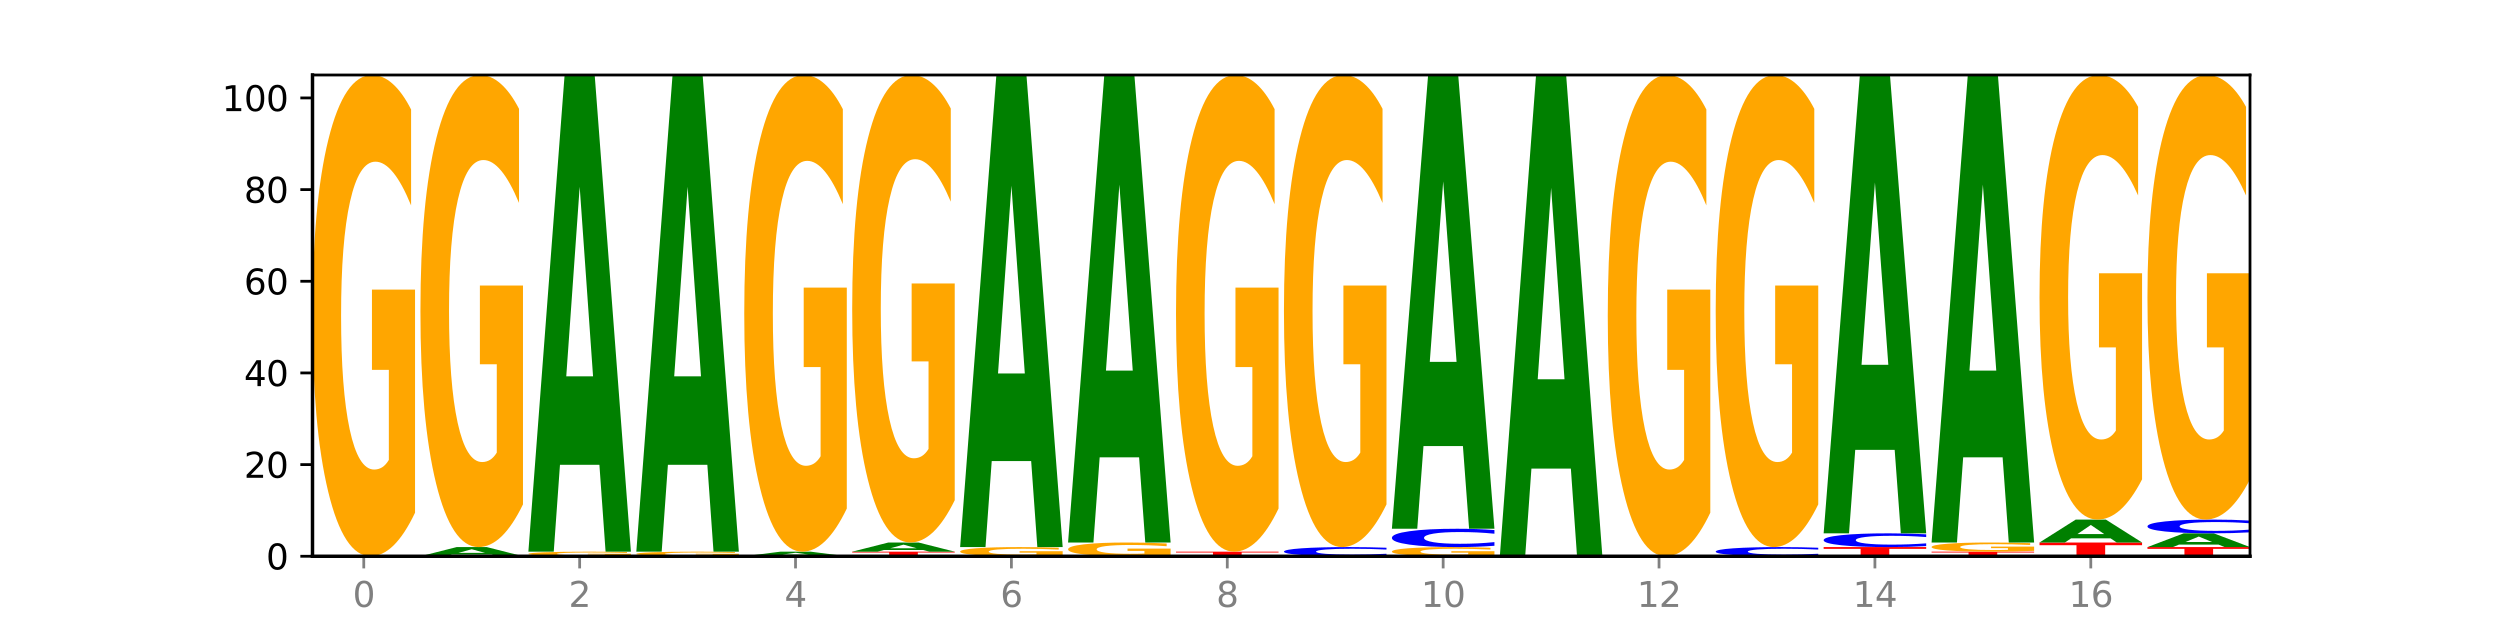
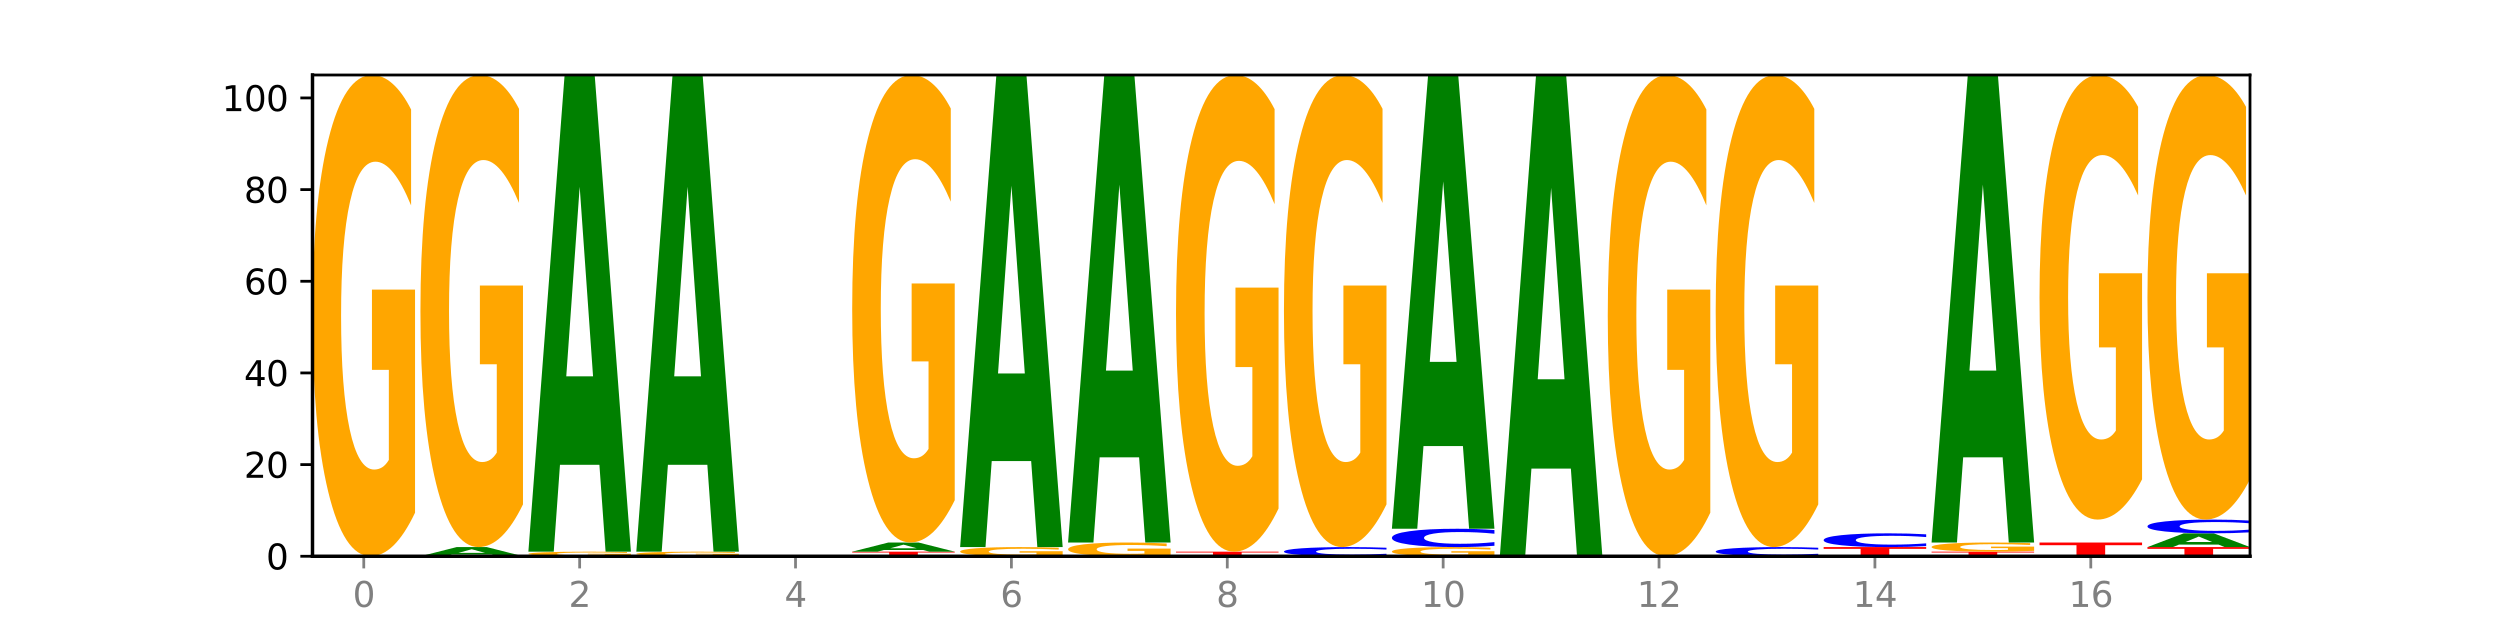
<svg xmlns="http://www.w3.org/2000/svg" xmlns:xlink="http://www.w3.org/1999/xlink" width="720pt" height="180pt" viewBox="0 0 720 180" version="1.1">
  <defs>
    <style type="text/css">*{stroke-linejoin: round; stroke-linecap: butt}</style>
  </defs>
  <g id="figure_1">
    <g id="patch_1">
      <path d="M 0 180  L 720 180  L 720 0  L 0 0  z " style="fill: #ffffff" />
    </g>
    <g id="axes_1">
      <g id="patch_2">
        <path d="M 90 160.2  L 648 160.2  L 648 21.6  L 90 21.6  z " style="fill: #ffffff" />
      </g>
      <g id="line2d_1">
        <path d="M 90 160.2  L 648 160.2  " clip-path="url(#p03f7adcf03)" style="fill: none; stroke: #000000; stroke-width: 0.5; stroke-linecap: square" />
      </g>
      <g id="patch_3">
        <path d="M 119.532 147.66  Q 116.554 153.93 113.35 157.079  Q 110.147 160.2 106.732 160.2  Q 99.014 160.2 94.507 141.533  Q 90 122.866 90 90.943  Q 90 58.648 94.587 40.124  Q 99.18 21.6 107.169 21.6  Q 110.246 21.6 113.066 24.119  Q 115.892 26.61 118.394 31.535  L 118.394 59.163  Q 115.812 52.836 113.258 49.715  Q 110.703 46.566 108.135 46.566  Q 103.383 46.566 100.808 58.075  Q 98.233 69.556 98.233 90.943  Q 98.233 112.129 100.715 123.696  Q 103.197 135.234 107.764 135.234  Q 109.009 135.234 110.074 134.576  Q 111.14 133.889 111.987 132.457  L 111.987 106.518  L 107.122 106.518  L 107.122 83.413  L 119.532 83.413  L 119.532 147.66  z " clip-path="url(#p03f7adcf03)" style="fill: #ffa600" />
      </g>
      <g id="patch_4">
        <path d="M 141.543 159.719  L 130.186 159.719  L 128.392 160.2  L 121.086 160.2  L 131.52 157.56  L 140.185 157.56  L 150.618 160.2  L 143.318 160.2  L 141.543 159.719  z M 131.997 159.229  L 139.714 159.229  L 135.861 158.179  L 131.997 159.229  z " clip-path="url(#p03f7adcf03)" style="fill: #008000" />
      </g>
      <g id="patch_5">
        <path d="M 150.618 145.259  Q 147.64 151.409 144.437 154.499  Q 141.233 157.56 137.818 157.56  Q 130.101 157.56 125.594 139.249  Q 121.086 120.937 121.086 89.622  Q 121.086 57.942 125.673 39.771  Q 130.266 21.6 138.255 21.6  Q 141.333 21.6 144.152 24.071  Q 146.978 26.515 149.48 31.346  L 149.48 58.448  Q 146.899 52.241 144.344 49.18  Q 141.789 46.09 139.221 46.09  Q 134.469 46.09 131.894 57.38  Q 129.32 68.643 129.32 89.622  Q 129.32 110.405 131.802 121.751  Q 134.284 133.07 138.851 133.07  Q 140.095 133.07 141.16 132.424  Q 142.226 131.75 143.073 130.346  L 143.073 104.9  L 138.209 104.9  L 138.209 82.236  L 150.618 82.236  L 150.618 145.259  z " clip-path="url(#p03f7adcf03)" style="fill: #ffa600" />
      </g>
      <g id="patch_6">
        <path d="M 181.705 160.081  Q 178.726 160.14 175.523 160.17  Q 172.32 160.2 168.904 160.2  Q 161.187 160.2 156.68 160.022  Q 152.173 159.844 152.173 159.54  Q 152.173 159.233 156.759 159.056  Q 161.353 158.88 169.341 158.88  Q 172.419 158.88 175.238 158.904  Q 178.065 158.928 180.566 158.975  L 180.566 159.238  Q 177.985 159.177 175.43 159.148  Q 172.876 159.118 170.308 159.118  Q 165.555 159.118 162.981 159.227  Q 160.406 159.337 160.406 159.54  Q 160.406 159.742 162.888 159.852  Q 165.37 159.962 169.937 159.962  Q 171.181 159.962 172.247 159.956  Q 173.312 159.949 174.16 159.936  L 174.16 159.689  L 169.295 159.689  L 169.295 159.469  L 181.705 159.469  L 181.705 160.081  z " clip-path="url(#p03f7adcf03)" style="fill: #ffa600" />
      </g>
      <g id="patch_7">
        <path d="M 172.63 133.872  L 161.272 133.872  L 159.479 158.88  L 152.173 158.88  L 162.606 21.6  L 171.271 21.6  L 181.705 158.88  L 174.405 158.88  L 172.63 133.872  z M 163.083 108.393  L 170.8 108.393  L 166.948 53.787  L 163.083 108.393  z " clip-path="url(#p03f7adcf03)" style="fill: #008000" />
      </g>
      <g id="patch_8">
        <path d="M 212.791 160.081  Q 209.813 160.14 206.609 160.17  Q 203.406 160.2 199.991 160.2  Q 192.274 160.2 187.766 160.022  Q 183.259 159.844 183.259 159.54  Q 183.259 159.233 187.846 159.056  Q 192.439 158.88 200.428 158.88  Q 203.505 158.88 206.325 158.904  Q 209.151 158.928 211.653 158.975  L 211.653 159.238  Q 209.071 159.177 206.517 159.148  Q 203.962 159.118 201.394 159.118  Q 196.642 159.118 194.067 159.227  Q 191.493 159.337 191.493 159.54  Q 191.493 159.742 193.975 159.852  Q 196.456 159.962 201.023 159.962  Q 202.268 159.962 203.333 159.956  Q 204.399 159.949 205.246 159.936  L 205.246 159.689  L 200.381 159.689  L 200.381 159.469  L 212.791 159.469  L 212.791 160.081  z " clip-path="url(#p03f7adcf03)" style="fill: #ffa600" />
      </g>
      <g id="patch_9">
        <path d="M 203.716 133.872  L 192.358 133.872  L 190.565 158.88  L 183.259 158.88  L 193.693 21.6  L 202.357 21.6  L 212.791 158.88  L 205.491 158.88  L 203.716 133.872  z M 194.17 108.393  L 201.886 108.393  L 198.034 53.787  L 194.17 108.393  z " clip-path="url(#p03f7adcf03)" style="fill: #008000" />
      </g>
      <g id="patch_10">
-         <path d="M 234.802 159.96  L 223.445 159.96  L 221.651 160.2  L 214.345 160.2  L 224.779 158.88  L 233.444 158.88  L 243.877 160.2  L 236.577 160.2  L 234.802 159.96  z M 225.256 159.715  L 232.973 159.715  L 229.12 159.189  L 225.256 159.715  z " clip-path="url(#p03f7adcf03)" style="fill: #008000" />
-       </g>
+         </g>
      <g id="patch_11">
-         <path d="M 243.877 146.459  Q 240.899 152.67 237.696 155.789  Q 234.492 158.88 231.077 158.88  Q 223.36 158.88 218.853 140.391  Q 214.345 121.901 214.345 90.283  Q 214.345 58.295 218.932 39.947  Q 223.525 21.6 231.514 21.6  Q 234.592 21.6 237.411 24.095  Q 240.237 26.563 242.739 31.44  L 242.739 58.805  Q 240.158 52.538 237.603 49.447  Q 235.048 46.328 232.48 46.328  Q 227.728 46.328 225.154 57.728  Q 222.579 69.099 222.579 90.283  Q 222.579 111.267 225.061 122.724  Q 227.543 134.152 232.11 134.152  Q 233.354 134.152 234.42 133.5  Q 235.485 132.819 236.332 131.401  L 236.332 105.709  L 231.468 105.709  L 231.468 82.824  L 243.877 82.824  L 243.877 146.459  z " clip-path="url(#p03f7adcf03)" style="fill: #ffa600" />
-       </g>
+         </g>
      <g id="patch_12">
        <path d="M 245.432 158.88  L 274.964 158.88  L 274.964 159.137  L 264.339 159.137  L 264.339 160.2  L 256.077 160.2  L 256.077 159.137  L 245.432 159.137  L 245.432 158.88  z " clip-path="url(#p03f7adcf03)" style="fill: #ff0000" />
      </g>
      <g id="patch_13">
        <path d="M 265.889 158.399  L 254.531 158.399  L 252.738 158.88  L 245.432 158.88  L 255.865 156.24  L 264.53 156.24  L 274.964 158.88  L 267.664 158.88  L 265.889 158.399  z M 256.342 157.909  L 264.059 157.909  L 260.207 156.859  L 256.342 157.909  z " clip-path="url(#p03f7adcf03)" style="fill: #008000" />
      </g>
      <g id="patch_14">
        <path d="M 274.964 144.058  Q 271.985 150.149 268.782 153.208  Q 265.579 156.24 262.163 156.24  Q 254.446 156.24 249.939 138.106  Q 245.432 119.973 245.432 88.962  Q 245.432 57.589 250.018 39.595  Q 254.612 21.6 262.6 21.6  Q 265.678 21.6 268.497 24.047  Q 271.324 26.467 273.825 31.251  L 273.825 58.09  Q 271.244 51.943 268.689 48.912  Q 266.135 45.852 263.567 45.852  Q 258.814 45.852 256.24 57.033  Q 253.665 68.186 253.665 88.962  Q 253.665 109.543 256.147 120.779  Q 258.629 131.988 263.196 131.988  Q 264.44 131.988 265.506 131.348  Q 266.571 130.68 267.419 129.29  L 267.419 104.092  L 262.554 104.092  L 262.554 81.647  L 274.964 81.647  L 274.964 144.058  z " clip-path="url(#p03f7adcf03)" style="fill: #ffa600" />
      </g>
      <g id="patch_15">
        <path d="M 306.05 159.961  Q 303.072 160.081 299.868 160.141  Q 296.665 160.2 293.25 160.2  Q 285.533 160.2 281.025 159.844  Q 276.518 159.489 276.518 158.881  Q 276.518 158.266 281.105 157.913  Q 285.698 157.56 293.687 157.56  Q 296.764 157.56 299.584 157.608  Q 302.41 157.655 304.912 157.749  L 304.912 158.275  Q 302.331 158.155 299.776 158.096  Q 297.221 158.036 294.653 158.036  Q 289.901 158.036 287.326 158.255  Q 284.752 158.473 284.752 158.881  Q 284.752 159.284 287.234 159.505  Q 289.716 159.724 294.282 159.724  Q 295.527 159.724 296.592 159.712  Q 297.658 159.699 298.505 159.672  L 298.505 159.177  L 293.64 159.177  L 293.64 158.737  L 306.05 158.737  L 306.05 159.961  z " clip-path="url(#p03f7adcf03)" style="fill: #ffa600" />
      </g>
      <g id="patch_16">
        <path d="M 296.975 132.792  L 285.617 132.792  L 283.824 157.56  L 276.518 157.56  L 286.952 21.6  L 295.616 21.6  L 306.05 157.56  L 298.75 157.56  L 296.975 132.792  z M 287.429 107.558  L 295.145 107.558  L 291.293 53.477  L 287.429 107.558  z " clip-path="url(#p03f7adcf03)" style="fill: #008000" />
      </g>
      <g id="patch_17">
        <path d="M 337.136 159.842  Q 334.158 160.021 330.955 160.111  Q 327.751 160.2 324.336 160.2  Q 316.619 160.2 312.112 159.667  Q 307.604 159.133 307.604 158.221  Q 307.604 157.299 312.191 156.769  Q 316.784 156.24 324.773 156.24  Q 327.851 156.24 330.67 156.312  Q 333.496 156.383 335.998 156.524  L 335.998 157.313  Q 333.417 157.132 330.862 157.043  Q 328.307 156.953 325.739 156.953  Q 320.987 156.953 318.413 157.282  Q 315.838 157.61 315.838 158.221  Q 315.838 158.827 318.32 159.157  Q 320.802 159.487 325.369 159.487  Q 326.613 159.487 327.679 159.468  Q 328.744 159.448 329.591 159.407  L 329.591 158.666  L 324.727 158.666  L 324.727 158.006  L 337.136 158.006  L 337.136 159.842  z " clip-path="url(#p03f7adcf03)" style="fill: #ffa600" />
      </g>
      <g id="patch_18">
        <path d="M 328.061 131.713  L 316.704 131.713  L 314.91 156.24  L 307.604 156.24  L 318.038 21.6  L 326.703 21.6  L 337.136 156.24  L 329.837 156.24  L 328.061 131.713  z M 318.515 106.724  L 326.232 106.724  L 322.38 53.168  L 318.515 106.724  z " clip-path="url(#p03f7adcf03)" style="fill: #008000" />
      </g>
      <g id="patch_19">
        <path d="M 338.691 158.88  L 368.223 158.88  L 368.223 159.137  L 357.598 159.137  L 357.598 160.2  L 349.336 160.2  L 349.336 159.137  L 338.691 159.137  L 338.691 158.88  z " clip-path="url(#p03f7adcf03)" style="fill: #ff0000" />
      </g>
      <g id="patch_20">
        <path d="M 368.223 146.459  Q 365.244 152.67 362.041 155.789  Q 358.838 158.88 355.423 158.88  Q 347.705 158.88 343.198 140.391  Q 338.691 121.901 338.691 90.283  Q 338.691 58.295 343.277 39.947  Q 347.871 21.6 355.859 21.6  Q 358.937 21.6 361.757 24.095  Q 364.583 26.563 367.084 31.44  L 367.084 58.805  Q 364.503 52.538 361.948 49.447  Q 359.394 46.328 356.826 46.328  Q 352.074 46.328 349.499 57.728  Q 346.924 69.099 346.924 90.283  Q 346.924 111.267 349.406 122.724  Q 351.888 134.152 356.455 134.152  Q 357.699 134.152 358.765 133.5  Q 359.831 132.819 360.678 131.401  L 360.678 105.709  L 355.813 105.709  L 355.813 82.824  L 368.223 82.824  L 368.223 146.459  z " clip-path="url(#p03f7adcf03)" style="fill: #ffa600" />
      </g>
      <g id="patch_21">
        <path d="M 399.309 160.011  Q 396.839 160.105 394.168 160.152  Q 391.496 160.2 388.587 160.2  Q 379.911 160.2 374.844 159.844  Q 369.777 159.489 369.777 158.881  Q 369.777 158.271 374.844 157.916  Q 379.911 157.56 388.587 157.56  Q 391.496 157.56 394.168 157.608  Q 396.839 157.655 399.309 157.749  L 399.309 158.275  Q 396.817 158.151 394.398 158.093  Q 391.98 158.036 389.309 158.036  Q 384.517 158.036 381.772 158.261  Q 379.033 158.485 379.033 158.881  Q 379.033 159.275 381.772 159.5  Q 384.517 159.724 389.309 159.724  Q 391.98 159.724 394.398 159.667  Q 396.817 159.608 399.309 159.484  L 399.309 160.011  z " clip-path="url(#p03f7adcf03)" style="fill: #0000ff" />
      </g>
      <g id="patch_22">
        <path d="M 399.309 145.259  Q 396.331 151.409 393.127 154.499  Q 389.924 157.56 386.509 157.56  Q 378.792 157.56 374.284 139.249  Q 369.777 120.937 369.777 89.622  Q 369.777 57.942 374.364 39.771  Q 378.957 21.6 386.946 21.6  Q 390.023 21.6 392.843 24.071  Q 395.669 26.515 398.171 31.346  L 398.171 58.448  Q 395.59 52.241 393.035 49.18  Q 390.48 46.09 387.912 46.09  Q 383.16 46.09 380.585 57.38  Q 378.011 68.643 378.011 89.622  Q 378.011 110.405 380.493 121.751  Q 382.975 133.07 387.541 133.07  Q 388.786 133.07 389.851 132.424  Q 390.917 131.75 391.764 130.346  L 391.764 104.9  L 386.899 104.9  L 386.899 82.236  L 399.309 82.236  L 399.309 145.259  z " clip-path="url(#p03f7adcf03)" style="fill: #ffa600" />
      </g>
      <g id="patch_23">
        <path d="M 430.396 159.961  Q 427.417 160.081 424.214 160.141  Q 421.01 160.2 417.595 160.2  Q 409.878 160.2 405.371 159.844  Q 400.864 159.489 400.864 158.881  Q 400.864 158.266 405.45 157.913  Q 410.043 157.56 418.032 157.56  Q 421.11 157.56 423.929 157.608  Q 426.755 157.655 429.257 157.749  L 429.257 158.275  Q 426.676 158.155 424.121 158.096  Q 421.566 158.036 418.998 158.036  Q 414.246 158.036 411.672 158.255  Q 409.097 158.473 409.097 158.881  Q 409.097 159.284 411.579 159.505  Q 414.061 159.724 418.628 159.724  Q 419.872 159.724 420.938 159.712  Q 422.003 159.699 422.85 159.672  L 422.85 159.177  L 417.986 159.177  L 417.986 158.737  L 430.396 158.737  L 430.396 159.961  z " clip-path="url(#p03f7adcf03)" style="fill: #ffa600" />
      </g>
      <g id="patch_24">
        <path d="M 430.396 157.182  Q 427.925 157.369 425.254 157.464  Q 422.583 157.56 419.674 157.56  Q 410.998 157.56 405.931 156.849  Q 400.864 156.138 400.864 154.922  Q 400.864 153.701 405.931 152.991  Q 410.998 152.28 419.674 152.28  Q 422.583 152.28 425.254 152.376  Q 427.925 152.471 430.396 152.658  L 430.396 153.711  Q 427.903 153.462 425.485 153.347  Q 423.066 153.231 420.395 153.231  Q 415.603 153.231 412.858 153.682  Q 410.12 154.131 410.12 154.922  Q 410.12 155.709 412.858 156.16  Q 415.603 156.609 420.395 156.609  Q 423.066 156.609 425.485 156.493  Q 427.903 156.377 430.396 156.128  L 430.396 157.182  z " clip-path="url(#p03f7adcf03)" style="fill: #0000ff" />
      </g>
      <g id="patch_25">
        <path d="M 421.32 128.474  L 409.963 128.474  L 408.17 152.28  L 400.864 152.28  L 411.297 21.6  L 419.962 21.6  L 430.396 152.28  L 423.096 152.28  L 421.32 128.474  z M 411.774 104.22  L 419.491 104.22  L 415.639 52.24  L 411.774 104.22  z " clip-path="url(#p03f7adcf03)" style="fill: #008000" />
      </g>
      <g id="patch_26">
        <path d="M 452.407 134.951  L 441.049 134.951  L 439.256 160.2  L 431.95 160.2  L 442.384 21.6  L 451.048 21.6  L 461.482 160.2  L 454.182 160.2  L 452.407 134.951  z M 442.861 109.228  L 450.577 109.228  L 446.725 54.096  L 442.861 109.228  z " clip-path="url(#p03f7adcf03)" style="fill: #008000" />
      </g>
      <g id="patch_27">
        <path d="M 492.568 147.66  Q 489.59 153.93 486.387 157.079  Q 483.183 160.2 479.768 160.2  Q 472.051 160.2 467.543 141.533  Q 463.036 122.866 463.036 90.943  Q 463.036 58.648 467.623 40.124  Q 472.216 21.6 480.205 21.6  Q 483.282 21.6 486.102 24.119  Q 488.928 26.61 491.43 31.535  L 491.43 59.163  Q 488.849 52.836 486.294 49.715  Q 483.739 46.566 481.171 46.566  Q 476.419 46.566 473.844 58.075  Q 471.27 69.556 471.27 90.943  Q 471.27 112.129 473.752 123.696  Q 476.234 135.234 480.8 135.234  Q 482.045 135.234 483.11 134.576  Q 484.176 133.889 485.023 132.457  L 485.023 106.518  L 480.158 106.518  L 480.158 83.413  L 492.568 83.413  L 492.568 147.66  z " clip-path="url(#p03f7adcf03)" style="fill: #ffa600" />
      </g>
      <g id="patch_28">
        <path d="M 523.655 160.011  Q 521.184 160.105 518.513 160.152  Q 515.842 160.2 512.933 160.2  Q 504.257 160.2 499.19 159.844  Q 494.123 159.489 494.123 158.881  Q 494.123 158.271 499.19 157.916  Q 504.257 157.56 512.933 157.56  Q 515.842 157.56 518.513 157.608  Q 521.184 157.655 523.655 157.749  L 523.655 158.275  Q 521.162 158.151 518.744 158.093  Q 516.326 158.036 513.654 158.036  Q 508.863 158.036 506.117 158.261  Q 503.379 158.485 503.379 158.881  Q 503.379 159.275 506.117 159.5  Q 508.863 159.724 513.654 159.724  Q 516.326 159.724 518.744 159.667  Q 521.162 159.608 523.655 159.484  L 523.655 160.011  z " clip-path="url(#p03f7adcf03)" style="fill: #0000ff" />
      </g>
      <g id="patch_29">
        <path d="M 523.655 145.259  Q 520.676 151.409 517.473 154.499  Q 514.269 157.56 510.854 157.56  Q 503.137 157.56 498.63 139.249  Q 494.123 120.937 494.123 89.622  Q 494.123 57.942 498.709 39.771  Q 503.303 21.6 511.291 21.6  Q 514.369 21.6 517.188 24.071  Q 520.014 26.515 522.516 31.346  L 522.516 58.448  Q 519.935 52.241 517.38 49.18  Q 514.825 46.09 512.257 46.09  Q 507.505 46.09 504.931 57.38  Q 502.356 68.643 502.356 89.622  Q 502.356 110.405 504.838 121.751  Q 507.32 133.07 511.887 133.07  Q 513.131 133.07 514.197 132.424  Q 515.262 131.75 516.109 130.346  L 516.109 104.9  L 511.245 104.9  L 511.245 82.236  L 523.655 82.236  L 523.655 145.259  z " clip-path="url(#p03f7adcf03)" style="fill: #ffa600" />
      </g>
      <g id="patch_30">
        <path d="M 525.209 157.56  L 554.741 157.56  L 554.741 158.075  L 544.116 158.075  L 544.116 160.2  L 535.854 160.2  L 535.854 158.075  L 525.209 158.075  L 525.209 157.56  z " clip-path="url(#p03f7adcf03)" style="fill: #ff0000" />
      </g>
      <g id="patch_31">
        <path d="M 554.741 157.276  Q 552.271 157.417 549.599 157.488  Q 546.928 157.56 544.019 157.56  Q 535.343 157.56 530.276 157.027  Q 525.209 156.493 525.209 155.581  Q 525.209 154.666 530.276 154.133  Q 535.343 153.6 544.019 153.6  Q 546.928 153.6 549.599 153.672  Q 552.271 153.743 554.741 153.884  L 554.741 154.673  Q 552.248 154.487 549.83 154.4  Q 547.412 154.313 544.741 154.313  Q 539.949 154.313 537.203 154.651  Q 534.465 154.988 534.465 155.581  Q 534.465 156.172 537.203 156.51  Q 539.949 156.847 544.741 156.847  Q 547.412 156.847 549.83 156.76  Q 552.248 156.672 554.741 156.486  L 554.741 157.276  z " clip-path="url(#p03f7adcf03)" style="fill: #0000ff" />
      </g>
      <g id="patch_32">
-         <path d="M 545.666 129.554  L 534.308 129.554  L 532.515 153.6  L 525.209 153.6  L 535.643 21.6  L 544.307 21.6  L 554.741 153.6  L 547.441 153.6  L 545.666 129.554  z M 536.12 105.055  L 543.836 105.055  L 539.984 52.549  L 536.12 105.055  z " clip-path="url(#p03f7adcf03)" style="fill: #008000" />
-       </g>
+         </g>
      <g id="patch_33">
        <path d="M 556.295 158.88  L 585.827 158.88  L 585.827 159.137  L 575.203 159.137  L 575.203 160.2  L 566.941 160.2  L 566.941 159.137  L 556.295 159.137  L 556.295 158.88  z " clip-path="url(#p03f7adcf03)" style="fill: #ff0000" />
      </g>
      <g id="patch_34">
        <path d="M 585.827 158.641  Q 582.849 158.761 579.646 158.821  Q 576.442 158.88 573.027 158.88  Q 565.31 158.88 560.803 158.524  Q 556.295 158.169 556.295 157.561  Q 556.295 156.946 560.882 156.593  Q 565.475 156.24 573.464 156.24  Q 576.541 156.24 579.361 156.288  Q 582.187 156.335 584.689 156.429  L 584.689 156.955  Q 582.108 156.835 579.553 156.776  Q 576.998 156.716 574.43 156.716  Q 569.678 156.716 567.103 156.935  Q 564.529 157.153 564.529 157.561  Q 564.529 157.964 567.011 158.185  Q 569.493 158.404 574.059 158.404  Q 575.304 158.404 576.369 158.392  Q 577.435 158.379 578.282 158.352  L 578.282 157.857  L 573.417 157.857  L 573.417 157.417  L 585.827 157.417  L 585.827 158.641  z " clip-path="url(#p03f7adcf03)" style="fill: #ffa600" />
      </g>
      <g id="patch_35">
        <path d="M 576.752 131.713  L 565.395 131.713  L 563.601 156.24  L 556.295 156.24  L 566.729 21.6  L 575.394 21.6  L 585.827 156.24  L 578.527 156.24  L 576.752 131.713  z M 567.206 106.724  L 574.923 106.724  L 571.07 53.168  L 567.206 106.724  z " clip-path="url(#p03f7adcf03)" style="fill: #008000" />
      </g>
      <g id="patch_36">
        <path d="M 587.382 156.24  L 616.914 156.24  L 616.914 157.012  L 606.289 157.012  L 606.289 160.2  L 598.027 160.2  L 598.027 157.012  L 587.382 157.012  L 587.382 156.24  z " clip-path="url(#p03f7adcf03)" style="fill: #ff0000" />
      </g>
      <g id="patch_37">
-         <path d="M 607.838 155.038  L 596.481 155.038  L 594.688 156.24  L 587.382 156.24  L 597.815 149.64  L 606.48 149.64  L 616.914 156.24  L 609.614 156.24  L 607.838 155.038  z M 598.292 153.813  L 606.009 153.813  L 602.157 151.187  L 598.292 153.813  z " clip-path="url(#p03f7adcf03)" style="fill: #008000" />
-       </g>
+         </g>
      <g id="patch_38">
        <path d="M 616.914 138.055  Q 613.935 143.848 610.732 146.757  Q 607.529 149.64 604.113 149.64  Q 596.396 149.64 591.889 132.395  Q 587.382 115.15 587.382 85.66  Q 587.382 55.825 591.968 38.713  Q 596.562 21.6 604.55 21.6  Q 607.628 21.6 610.447 23.928  Q 613.273 26.229 615.775 30.778  L 615.775 56.301  Q 613.194 50.456 610.639 47.573  Q 608.084 44.664 605.516 44.664  Q 600.764 44.664 598.19 55.296  Q 595.615 65.902 595.615 85.66  Q 595.615 105.232 598.097 115.917  Q 600.579 126.576 605.146 126.576  Q 606.39 126.576 607.456 125.968  Q 608.521 125.333 609.368 124.011  L 609.368 100.048  L 604.504 100.048  L 604.504 78.704  L 616.914 78.704  L 616.914 138.055  z " clip-path="url(#p03f7adcf03)" style="fill: #ffa600" />
      </g>
      <g id="patch_39">
        <path d="M 618.468 157.56  L 648 157.56  L 648 158.075  L 637.375 158.075  L 637.375 160.2  L 629.113 160.2  L 629.113 158.075  L 618.468 158.075  L 618.468 157.56  z " clip-path="url(#p03f7adcf03)" style="fill: #ff0000" />
      </g>
      <g id="patch_40">
        <path d="M 638.925 156.839  L 627.567 156.839  L 625.774 157.56  L 618.468 157.56  L 628.902 153.6  L 637.566 153.6  L 648 157.56  L 640.7 157.56  L 638.925 156.839  z M 629.379 156.104  L 637.095 156.104  L 633.243 154.528  L 629.379 156.104  z " clip-path="url(#p03f7adcf03)" style="fill: #008000" />
      </g>
      <g id="patch_41">
        <path d="M 648 153.316  Q 645.53 153.457 642.858 153.528  Q 640.187 153.6 637.278 153.6  Q 628.602 153.6 623.535 153.067  Q 618.468 152.533 618.468 151.621  Q 618.468 150.706 623.535 150.173  Q 628.602 149.64 637.278 149.64  Q 640.187 149.64 642.858 149.712  Q 645.53 149.783 648 149.924  L 648 150.713  Q 645.507 150.527 643.089 150.44  Q 640.671 150.353 638 150.353  Q 633.208 150.353 630.462 150.691  Q 627.724 151.028 627.724 151.621  Q 627.724 152.212 630.462 152.55  Q 633.208 152.887 638 152.887  Q 640.671 152.887 643.089 152.8  Q 645.507 152.712 648 152.526  L 648 153.316  z " clip-path="url(#p03f7adcf03)" style="fill: #0000ff" />
      </g>
      <g id="patch_42">
        <path d="M 648 138.055  Q 645.022 143.848 641.818 146.757  Q 638.615 149.64 635.2 149.64  Q 627.482 149.64 622.975 132.395  Q 618.468 115.15 618.468 85.66  Q 618.468 55.825 623.055 38.713  Q 627.648 21.6 635.637 21.6  Q 638.714 21.6 641.534 23.928  Q 644.36 26.229 646.862 30.778  L 646.862 56.301  Q 644.28 50.456 641.726 47.573  Q 639.171 44.664 636.603 44.664  Q 631.851 44.664 629.276 55.296  Q 626.701 65.902 626.701 85.66  Q 626.701 105.232 629.183 115.917  Q 631.665 126.576 636.232 126.576  Q 637.476 126.576 638.542 125.968  Q 639.608 125.333 640.455 124.011  L 640.455 100.048  L 635.59 100.048  L 635.59 78.704  L 648 78.704  L 648 138.055  z " clip-path="url(#p03f7adcf03)" style="fill: #ffa600" />
      </g>
      <g id="matplotlib.axis_1">
        <g id="xtick_1">
          <g id="line2d_2">
            <defs>
              <path id="m890276b0fc" d="M 0 0  L 0 3.5  " style="stroke: #808080; stroke-width: 0.8" />
            </defs>
            <g>
              <use xlink:href="#m890276b0fc" x="104.766" y="160.2" style="fill: #808080; stroke: #808080; stroke-width: 0.8" />
            </g>
          </g>
          <g id="text_1">
            <g style="fill: #808080" transform="translate(101.585 174.798) scale(0.1 -0.1)">
              <defs>
                <path id="DejaVuSans-30" d="M 2034 4250  Q 1547 4250 1301 3770  Q 1056 3291 1056 2328  Q 1056 1369 1301 889  Q 1547 409 2034 409  Q 2525 409 2770 889  Q 3016 1369 3016 2328  Q 3016 3291 2770 3770  Q 2525 4250 2034 4250  z M 2034 4750  Q 2819 4750 3233 4129  Q 3647 3509 3647 2328  Q 3647 1150 3233 529  Q 2819 -91 2034 -91  Q 1250 -91 836 529  Q 422 1150 422 2328  Q 422 3509 836 4129  Q 1250 4750 2034 4750  z " transform="scale(0.016)" />
              </defs>
              <use xlink:href="#DejaVuSans-30" />
            </g>
          </g>
        </g>
        <g id="xtick_2">
          <g id="line2d_3">
            <g>
              <use xlink:href="#m890276b0fc" x="166.939" y="160.2" style="fill: #808080; stroke: #808080; stroke-width: 0.8" />
            </g>
          </g>
          <g id="text_2">
            <g style="fill: #808080" transform="translate(163.757 174.798) scale(0.1 -0.1)">
              <defs>
                <path id="DejaVuSans-32" d="M 1228 531  L 3431 531  L 3431 0  L 469 0  L 469 531  Q 828 903 1448 1529  Q 2069 2156 2228 2338  Q 2531 2678 2651 2914  Q 2772 3150 2772 3378  Q 2772 3750 2511 3984  Q 2250 4219 1831 4219  Q 1534 4219 1204 4116  Q 875 4013 500 3803  L 500 4441  Q 881 4594 1212 4672  Q 1544 4750 1819 4750  Q 2544 4750 2975 4387  Q 3406 4025 3406 3419  Q 3406 3131 3298 2873  Q 3191 2616 2906 2266  Q 2828 2175 2409 1742  Q 1991 1309 1228 531  z " transform="scale(0.016)" />
              </defs>
              <use xlink:href="#DejaVuSans-32" />
            </g>
          </g>
        </g>
        <g id="xtick_3">
          <g id="line2d_4">
            <g>
              <use xlink:href="#m890276b0fc" x="229.111" y="160.2" style="fill: #808080; stroke: #808080; stroke-width: 0.8" />
            </g>
          </g>
          <g id="text_3">
            <g style="fill: #808080" transform="translate(225.93 174.798) scale(0.1 -0.1)">
              <defs>
                <path id="DejaVuSans-34" d="M 2419 4116  L 825 1625  L 2419 1625  L 2419 4116  z M 2253 4666  L 3047 4666  L 3047 1625  L 3713 1625  L 3713 1100  L 3047 1100  L 3047 0  L 2419 0  L 2419 1100  L 313 1100  L 313 1709  L 2253 4666  z " transform="scale(0.016)" />
              </defs>
              <use xlink:href="#DejaVuSans-34" />
            </g>
          </g>
        </g>
        <g id="xtick_4">
          <g id="line2d_5">
            <g>
              <use xlink:href="#m890276b0fc" x="291.284" y="160.2" style="fill: #808080; stroke: #808080; stroke-width: 0.8" />
            </g>
          </g>
          <g id="text_4">
            <g style="fill: #808080" transform="translate(288.103 174.798) scale(0.1 -0.1)">
              <defs>
                <path id="DejaVuSans-36" d="M 2113 2584  Q 1688 2584 1439 2293  Q 1191 2003 1191 1497  Q 1191 994 1439 701  Q 1688 409 2113 409  Q 2538 409 2786 701  Q 3034 994 3034 1497  Q 3034 2003 2786 2293  Q 2538 2584 2113 2584  z M 3366 4563  L 3366 3988  Q 3128 4100 2886 4159  Q 2644 4219 2406 4219  Q 1781 4219 1451 3797  Q 1122 3375 1075 2522  Q 1259 2794 1537 2939  Q 1816 3084 2150 3084  Q 2853 3084 3261 2657  Q 3669 2231 3669 1497  Q 3669 778 3244 343  Q 2819 -91 2113 -91  Q 1303 -91 875 529  Q 447 1150 447 2328  Q 447 3434 972 4092  Q 1497 4750 2381 4750  Q 2619 4750 2861 4703  Q 3103 4656 3366 4563  z " transform="scale(0.016)" />
              </defs>
              <use xlink:href="#DejaVuSans-36" />
            </g>
          </g>
        </g>
        <g id="xtick_5">
          <g id="line2d_6">
            <g>
              <use xlink:href="#m890276b0fc" x="353.457" y="160.2" style="fill: #808080; stroke: #808080; stroke-width: 0.8" />
            </g>
          </g>
          <g id="text_5">
            <g style="fill: #808080" transform="translate(350.276 174.798) scale(0.1 -0.1)">
              <defs>
                <path id="DejaVuSans-38" d="M 2034 2216  Q 1584 2216 1326 1975  Q 1069 1734 1069 1313  Q 1069 891 1326 650  Q 1584 409 2034 409  Q 2484 409 2743 651  Q 3003 894 3003 1313  Q 3003 1734 2745 1975  Q 2488 2216 2034 2216  z M 1403 2484  Q 997 2584 770 2862  Q 544 3141 544 3541  Q 544 4100 942 4425  Q 1341 4750 2034 4750  Q 2731 4750 3128 4425  Q 3525 4100 3525 3541  Q 3525 3141 3298 2862  Q 3072 2584 2669 2484  Q 3125 2378 3379 2068  Q 3634 1759 3634 1313  Q 3634 634 3220 271  Q 2806 -91 2034 -91  Q 1263 -91 848 271  Q 434 634 434 1313  Q 434 1759 690 2068  Q 947 2378 1403 2484  z M 1172 3481  Q 1172 3119 1398 2916  Q 1625 2713 2034 2713  Q 2441 2713 2670 2916  Q 2900 3119 2900 3481  Q 2900 3844 2670 4047  Q 2441 4250 2034 4250  Q 1625 4250 1398 4047  Q 1172 3844 1172 3481  z " transform="scale(0.016)" />
              </defs>
              <use xlink:href="#DejaVuSans-38" />
            </g>
          </g>
        </g>
        <g id="xtick_6">
          <g id="line2d_7">
            <g>
              <use xlink:href="#m890276b0fc" x="415.63" y="160.2" style="fill: #808080; stroke: #808080; stroke-width: 0.8" />
            </g>
          </g>
          <g id="text_6">
            <g style="fill: #808080" transform="translate(409.267 174.798) scale(0.1 -0.1)">
              <defs>
                <path id="DejaVuSans-31" d="M 794 531  L 1825 531  L 1825 4091  L 703 3866  L 703 4441  L 1819 4666  L 2450 4666  L 2450 531  L 3481 531  L 3481 0  L 794 0  L 794 531  z " transform="scale(0.016)" />
              </defs>
              <use xlink:href="#DejaVuSans-31" />
              <use xlink:href="#DejaVuSans-30" x="63.623" />
            </g>
          </g>
        </g>
        <g id="xtick_7">
          <g id="line2d_8">
            <g>
              <use xlink:href="#m890276b0fc" x="477.802" y="160.2" style="fill: #808080; stroke: #808080; stroke-width: 0.8" />
            </g>
          </g>
          <g id="text_7">
            <g style="fill: #808080" transform="translate(471.44 174.798) scale(0.1 -0.1)">
              <use xlink:href="#DejaVuSans-31" />
              <use xlink:href="#DejaVuSans-32" x="63.623" />
            </g>
          </g>
        </g>
        <g id="xtick_8">
          <g id="line2d_9">
            <g>
              <use xlink:href="#m890276b0fc" x="539.975" y="160.2" style="fill: #808080; stroke: #808080; stroke-width: 0.8" />
            </g>
          </g>
          <g id="text_8">
            <g style="fill: #808080" transform="translate(533.612 174.798) scale(0.1 -0.1)">
              <use xlink:href="#DejaVuSans-31" />
              <use xlink:href="#DejaVuSans-34" x="63.623" />
            </g>
          </g>
        </g>
        <g id="xtick_9">
          <g id="line2d_10">
            <g>
              <use xlink:href="#m890276b0fc" x="602.148" y="160.2" style="fill: #808080; stroke: #808080; stroke-width: 0.8" />
            </g>
          </g>
          <g id="text_9">
            <g style="fill: #808080" transform="translate(595.785 174.798) scale(0.1 -0.1)">
              <use xlink:href="#DejaVuSans-31" />
              <use xlink:href="#DejaVuSans-36" x="63.623" />
            </g>
          </g>
        </g>
      </g>
      <g id="matplotlib.axis_2">
        <g id="ytick_1">
          <g id="line2d_11">
            <defs>
              <path id="m24571e65f6" d="M 0 0  L -3.5 0  " style="stroke: #000000; stroke-width: 0.8" />
            </defs>
            <g>
              <use xlink:href="#m24571e65f6" x="90" y="160.2" style="stroke: #000000; stroke-width: 0.8" />
            </g>
          </g>
          <g id="text_10">
            <g transform="translate(76.638 163.999) scale(0.1 -0.1)">
              <use xlink:href="#DejaVuSans-30" />
            </g>
          </g>
        </g>
        <g id="ytick_2">
          <g id="line2d_12">
            <g>
              <use xlink:href="#m24571e65f6" x="90" y="133.8" style="stroke: #000000; stroke-width: 0.8" />
            </g>
          </g>
          <g id="text_11">
            <g transform="translate(70.275 137.599) scale(0.1 -0.1)">
              <use xlink:href="#DejaVuSans-32" />
              <use xlink:href="#DejaVuSans-30" x="63.623" />
            </g>
          </g>
        </g>
        <g id="ytick_3">
          <g id="line2d_13">
            <g>
              <use xlink:href="#m24571e65f6" x="90" y="107.4" style="stroke: #000000; stroke-width: 0.8" />
            </g>
          </g>
          <g id="text_12">
            <g transform="translate(70.275 111.199) scale(0.1 -0.1)">
              <use xlink:href="#DejaVuSans-34" />
              <use xlink:href="#DejaVuSans-30" x="63.623" />
            </g>
          </g>
        </g>
        <g id="ytick_4">
          <g id="line2d_14">
            <g>
              <use xlink:href="#m24571e65f6" x="90" y="81" style="stroke: #000000; stroke-width: 0.8" />
            </g>
          </g>
          <g id="text_13">
            <g transform="translate(70.275 84.799) scale(0.1 -0.1)">
              <use xlink:href="#DejaVuSans-36" />
              <use xlink:href="#DejaVuSans-30" x="63.623" />
            </g>
          </g>
        </g>
        <g id="ytick_5">
          <g id="line2d_15">
            <g>
              <use xlink:href="#m24571e65f6" x="90" y="54.6" style="stroke: #000000; stroke-width: 0.8" />
            </g>
          </g>
          <g id="text_14">
            <g transform="translate(70.275 58.399) scale(0.1 -0.1)">
              <use xlink:href="#DejaVuSans-38" />
              <use xlink:href="#DejaVuSans-30" x="63.623" />
            </g>
          </g>
        </g>
        <g id="ytick_6">
          <g id="line2d_16">
            <g>
              <use xlink:href="#m24571e65f6" x="90" y="28.2" style="stroke: #000000; stroke-width: 0.8" />
            </g>
          </g>
          <g id="text_15">
            <g transform="translate(63.913 31.999) scale(0.1 -0.1)">
              <use xlink:href="#DejaVuSans-31" />
              <use xlink:href="#DejaVuSans-30" x="63.623" />
              <use xlink:href="#DejaVuSans-30" x="127.246" />
            </g>
          </g>
        </g>
      </g>
      <g id="patch_43">
        <path d="M 90 160.2  L 90 21.6  " style="fill: none; stroke: #000000; stroke-linejoin: miter; stroke-linecap: square" />
      </g>
      <g id="patch_44">
        <path d="M 648 160.2  L 648 21.6  " style="fill: none; stroke: #000000; stroke-width: 0.8; stroke-linejoin: miter; stroke-linecap: square" />
      </g>
      <g id="patch_45">
        <path d="M 90 160.2  L 648 160.2  " style="fill: none; stroke: #000000; stroke-linejoin: miter; stroke-linecap: square" />
      </g>
      <g id="patch_46">
        <path d="M 90 21.6  L 648 21.6  " style="fill: none; stroke: #000000; stroke-width: 0.8; stroke-linejoin: miter; stroke-linecap: square" />
      </g>
    </g>
  </g>
  <defs>
    <clipPath id="p03f7adcf03">
      <rect x="90" y="21.6" width="558" height="138.6" />
    </clipPath>
  </defs>
</svg>